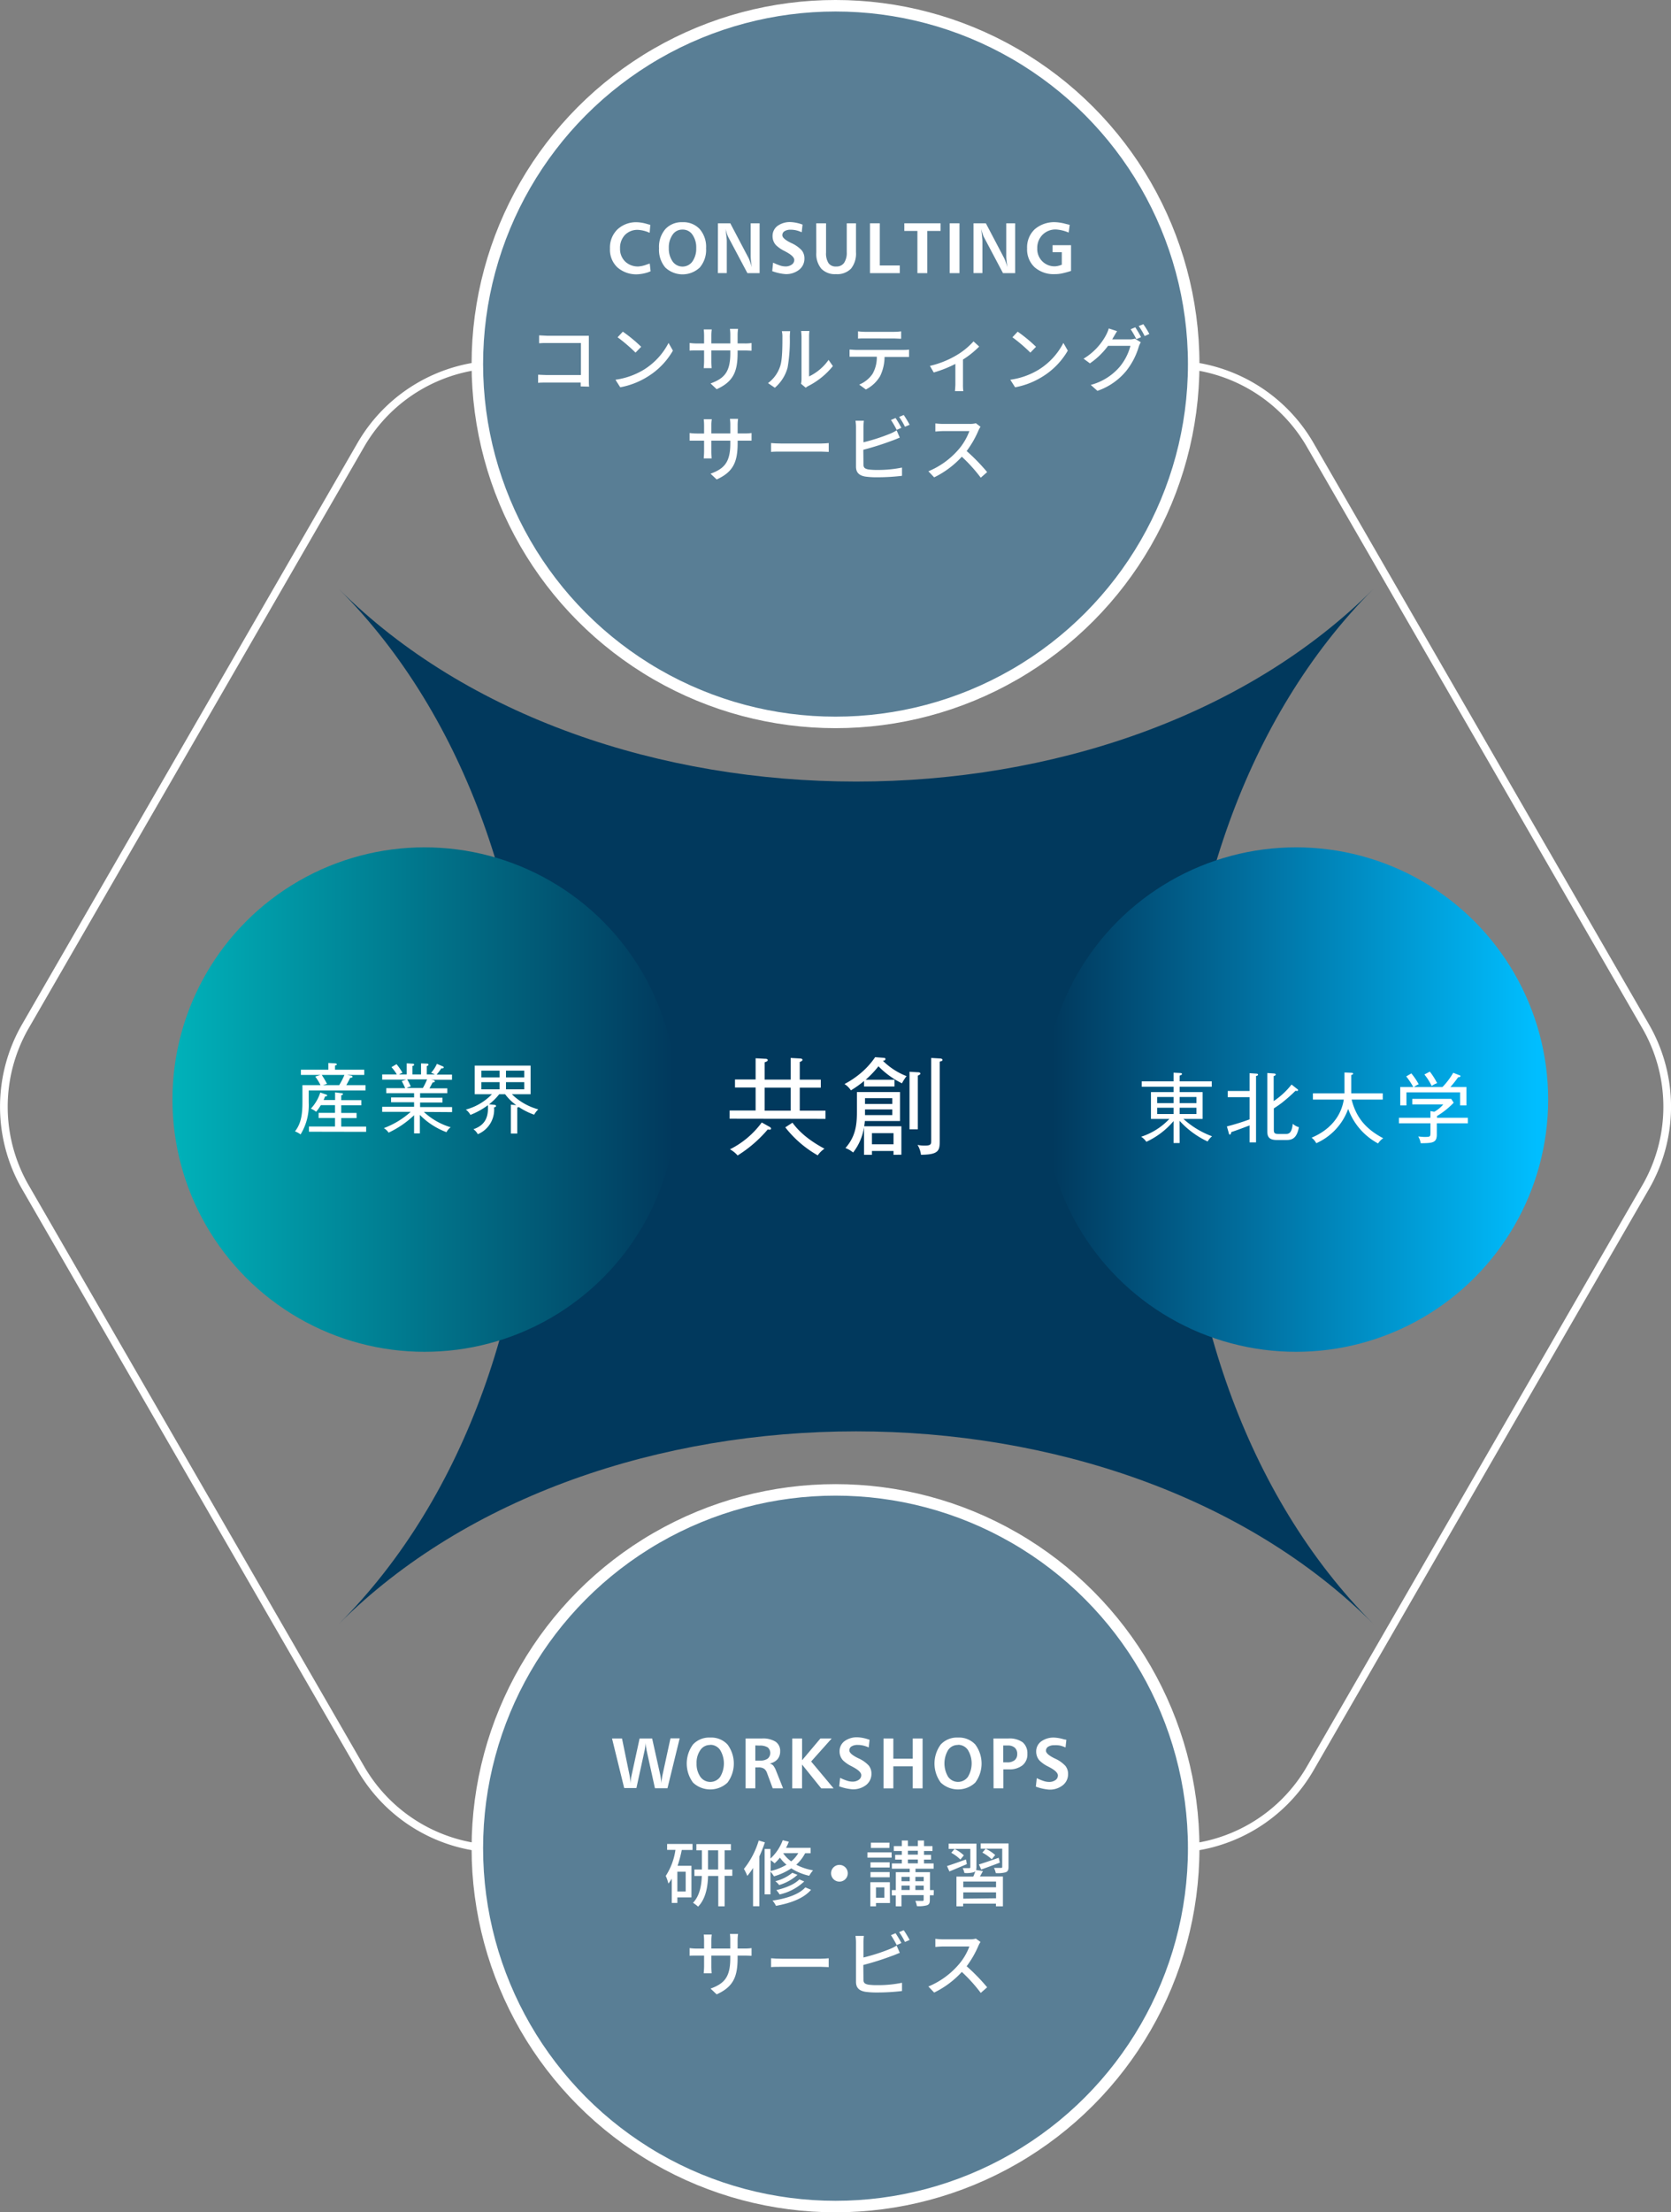
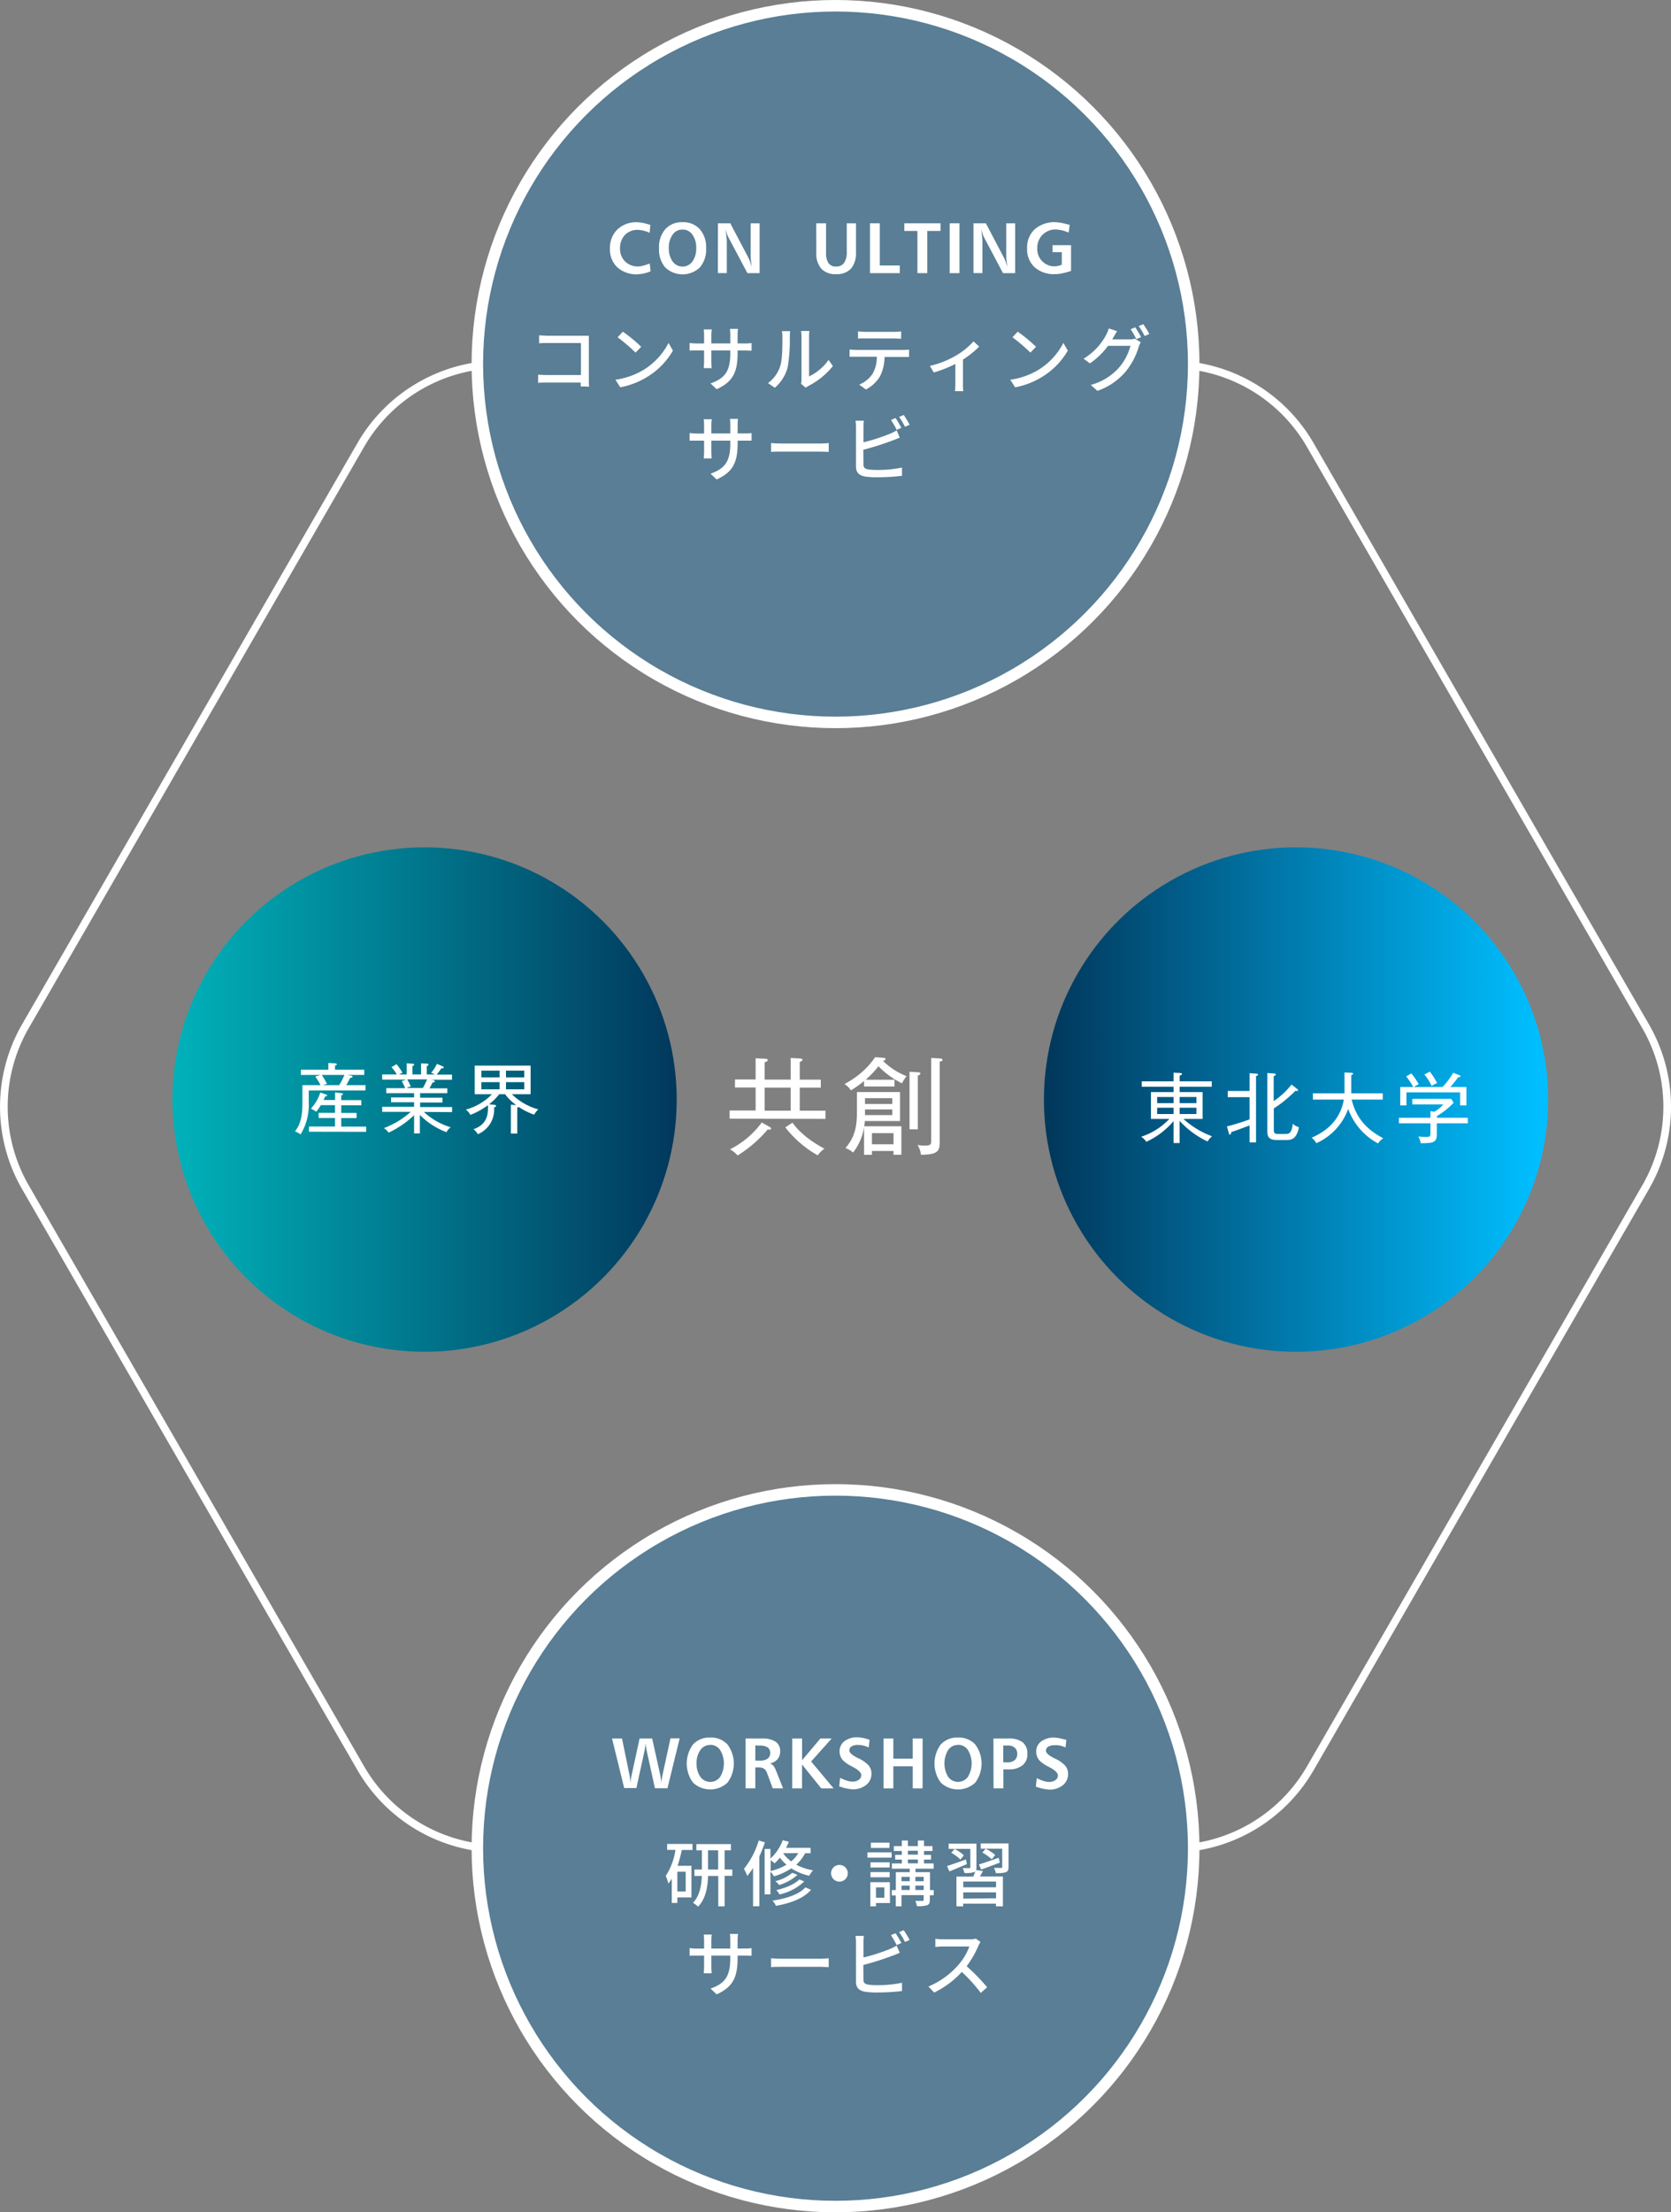
<svg xmlns="http://www.w3.org/2000/svg" viewBox="0 0 435.83 576.76" width="435.83px" height="576.76px">
  <rect x="0" y="0" width="435.83" height="576.76" fill="#808080" stroke="none" />
  <defs>
    <style>.cls-1,.cls-4{fill:none;stroke:#fff;stroke-miterlimit:10;}.cls-1{stroke-width:2px;}.cls-2{fill:#fff;}.cls-3,.cls-5{fill:#01395d;}.cls-3{opacity:0.65;}.cls-4{stroke-width:3px;}.cls-6{fill:url(#gradation_3);}.cls-7{fill:url(#gradation_4);}</style>
    <linearGradient id="gradation_3" x1="152" y1="-346.67" x2="62.68" y2="-257.34" gradientTransform="translate(48.23 424.32) rotate(45)" gradientUnits="userSpaceOnUse">
      <stop offset="0" stop-color="#00beff" />
      <stop offset="1" stop-color="#01395d" />
    </linearGradient>
    <linearGradient id="gradation_4" x1="-98.91" y1="-95.76" x2="-7.31" y2="-187.36" gradientTransform="translate(48.23 424.32) rotate(45)" gradientUnits="userSpaceOnUse">
      <stop offset="0" stop-color="#00b1b9" />
      <stop offset="1" stop-color="#01395d" />
    </linearGradient>
  </defs>
  <g>
    <g>
      <path class="cls-1" d="M429.21,267.56,341.73,116a42,42,0,0,0-36.33-21h-175A42,42,0,0,0,94.1,116L6.62,267.56a42,42,0,0,0,0,41.95L94.1,461a42,42,0,0,0,36.33,21h175a41.94,41.94,0,0,0,36.33-21l87.48-151.53A41.92,41.92,0,0,0,429.21,267.56Z" />
      <circle class="cls-2" cx="217.92" cy="481.85" r="93.42" />
      <circle class="cls-2" cx="217.92" cy="94.92" r="93.42" />
      <circle class="cls-3" cx="217.92" cy="481.85" r="93.42" />
      <circle class="cls-3" cx="217.92" cy="94.92" r="93.42" />
      <circle class="cls-4" cx="217.92" cy="481.85" r="93.42" />
      <circle class="cls-4" cx="217.92" cy="94.92" r="93.42" />
      <path class="cls-2" d="M159.63,453.24h2.6l2,9.74c0,.11.06.35.11.72s.09.79.14,1.27c0-.38,0-.74.07-1.07a8,8,0,0,1,.14-.87l2.13-9.79h3.27l2.18,9.77c0,.18.07.44.11.79s.09.74.13,1.17c0-.32,0-.65.08-1s.09-.63.14-.91l2.14-9.85h2.4l-3.18,13h-3.27l-2.2-10c0-.22-.09-.48-.13-.79s-.07-.66-.1-1.07c0,.37-.06.71-.1,1s-.08.59-.12.81l-2.18,10H162.8Z" />
      <path class="cls-2" d="M185.24,453a5.78,5.78,0,0,1,4.51,1.81,8.32,8.32,0,0,1,0,9.93,6.56,6.56,0,0,1-9,0,8.37,8.37,0,0,1,0-9.94A5.77,5.77,0,0,1,185.24,453Zm0,1.93a3,3,0,0,0-2.56,1.31,5.72,5.72,0,0,0-1,3.5,5.84,5.84,0,0,0,1,3.51,3.17,3.17,0,0,0,5.15,0,6.76,6.76,0,0,0,0-7A3.07,3.07,0,0,0,185.24,454.89Z" />
      <path class="cls-2" d="M194.47,453.24h4.26a6.17,6.17,0,0,1,3.56.84,2.86,2.86,0,0,1,1.19,2.51,3.07,3.07,0,0,1-.7,2.07,3.52,3.52,0,0,1-2,1.09,2.14,2.14,0,0,1,.9.55,5.09,5.09,0,0,1,.76,1.42l1.8,4.51h-2.7l-1.46-3.93a2.32,2.32,0,0,0-.8-1.18,2.58,2.58,0,0,0-1.47-.34H197v5.45h-2.53Zm2.53,1.81V459h1.31a3.13,3.13,0,0,0,1.92-.51,1.93,1.93,0,0,0,0-2.93,3.78,3.78,0,0,0-2.12-.47Z" />
      <path class="cls-2" d="M206.64,453.24h2.56v5.67l4.78-5.67h2.94l-5.36,6,5.86,7h-3.23l-5-6.21v6.21h-2.56Z" />
      <path class="cls-2" d="M226.8,453.58l-.22,2a7.56,7.56,0,0,0-1.45-.5,6.25,6.25,0,0,0-1.42-.16,3,3,0,0,0-1.61.38,1.2,1.2,0,0,0-.57,1.06c0,.57.69,1.2,2.08,1.91l.31.15a8.24,8.24,0,0,1,2.66,1.87,3.29,3.29,0,0,1,.71,2.12,3.66,3.66,0,0,1-1.37,2.94,5.48,5.48,0,0,1-3.61,1.14,12.78,12.78,0,0,1-3.08-.65l-.35-.12.24-2.22a12.74,12.74,0,0,0,1.84.76,4.39,4.39,0,0,0,1.35.23,2.74,2.74,0,0,0,1.68-.48,1.45,1.45,0,0,0,.65-1.21c0-.63-.7-1.33-2.09-2.08l-.22-.12-.26-.14a8.69,8.69,0,0,1-2.18-1.5,3.37,3.37,0,0,1-.91-2.36,3.24,3.24,0,0,1,1.29-2.67,5.5,5.5,0,0,1,3.46-1,10,10,0,0,1,2.45.45Z" />
      <path class="cls-2" d="M230.44,453.24H233v5.26h5.06v-5.26h2.57v13h-2.57v-5.75H233v5.75h-2.56Z" />
      <path class="cls-2" d="M249.86,453a5.78,5.78,0,0,1,4.51,1.81,8.32,8.32,0,0,1,0,9.93,6.56,6.56,0,0,1-9,0,8.37,8.37,0,0,1,0-9.94A5.77,5.77,0,0,1,249.86,453Zm0,1.93a3,3,0,0,0-2.56,1.31,6.79,6.79,0,0,0,0,7,3.17,3.17,0,0,0,5.15,0,6.76,6.76,0,0,0,0-7A3.07,3.07,0,0,0,249.86,454.89Z" />
      <path class="cls-2" d="M259.11,453.24H263a5.87,5.87,0,0,1,3.74,1,3.71,3.71,0,0,1,1.22,3,3.64,3.64,0,0,1-1.28,3,5.47,5.47,0,0,1-3.59,1.05h-1.39v4.94h-2.56Zm2.56,1.83v4.39h1.05a2.91,2.91,0,0,0,1.92-.56,2,2,0,0,0,.67-1.62,2.08,2.08,0,0,0-.63-1.63,2.59,2.59,0,0,0-1.81-.58Z" />
      <path class="cls-2" d="M278.13,453.58l-.22,2a7.8,7.8,0,0,0-1.45-.5A6.31,6.31,0,0,0,275,455a2.92,2.92,0,0,0-1.61.38,1.21,1.21,0,0,0-.58,1.06c0,.57.7,1.2,2.09,1.91l.31.15a8.18,8.18,0,0,1,2.65,1.87,3.23,3.23,0,0,1,.71,2.12,3.63,3.63,0,0,1-1.37,2.94,5.43,5.43,0,0,1-3.6,1.14,12.69,12.69,0,0,1-3.08-.65l-.35-.12.24-2.22a12.3,12.3,0,0,0,1.84.76,4.35,4.35,0,0,0,1.35.23,2.74,2.74,0,0,0,1.68-.48,1.44,1.44,0,0,0,.64-1.21c0-.63-.69-1.33-2.08-2.08l-.22-.12-.27-.14a8.6,8.6,0,0,1-2.17-1.5,3.23,3.23,0,0,1-.68-1.08,3.43,3.43,0,0,1-.24-1.28,3.22,3.22,0,0,1,1.3-2.67,5.48,5.48,0,0,1,3.46-1,10,10,0,0,1,2.45.45Z" />
      <path class="cls-2" d="M174,480.74h6.62v1.57h-2.8a33.15,33.15,0,0,1-1.09,4.12h3.61v8.24h-3.67v1.44h-1.46v-6.33a10.41,10.41,0,0,1-.88,1.29,10.78,10.78,0,0,0-.69-2,16.76,16.76,0,0,0,2.53-6.79H174Zm4.84,7.24h-2.17v5.15h2.17ZM191,489.05h-2V497h-1.66v-7.92h-2.66c-.09,2.81-.58,5.91-2.6,8a9.88,9.88,0,0,0-1.33-1c1.78-1.85,2.21-4.6,2.3-7h-1.93V487.4h1.95v-5h-1.44v-1.63h9v1.63H189v5h2Zm-3.69-1.65v-5h-2.64v5Z" />
      <path class="cls-2" d="M199.5,480.32a38.92,38.92,0,0,1-1.44,3.65v13h-1.65V487a18.1,18.1,0,0,1-1.5,2.07,12.72,12.72,0,0,0-.88-1.83,21.68,21.68,0,0,0,3.86-7.4ZM210,483.15a10.72,10.72,0,0,1-2.32,3,14.54,14.54,0,0,0,4.38,1.46,8.23,8.23,0,0,0-1,1.42,14.45,14.45,0,0,1-4.68-1.93,16.37,16.37,0,0,1-4.51,2.08,8.21,8.21,0,0,0-.92-1.24v5.94h-1.52V482.05h1.52v2.49a12.14,12.14,0,0,0,3.2-4.78l1.59.4a11.88,11.88,0,0,1-.73,1.59h6.41v1.4Zm-9,4.64a14.44,14.44,0,0,0,4.14-1.64,9.8,9.8,0,0,1-1.72-1.84,13.27,13.27,0,0,1-1.39,1.48,12,12,0,0,0-1-.82Zm10.54,4.89c-1.87,2.21-5.28,3.5-9.15,4.19a5.94,5.94,0,0,0-.9-1.36c3.61-.53,6.93-1.61,8.55-3.45Zm-3.54-3.89a12.6,12.6,0,0,1-4.77,2.66,6.51,6.51,0,0,0-1-1,11.32,11.32,0,0,0,4.42-2.19Zm1.76,1.72a13.68,13.68,0,0,1-6.42,3.39,7,7,0,0,0-.86-1.13c2.32-.52,4.76-1.49,6-2.79Zm-5.5-7.36,0,0a8.62,8.62,0,0,0,2.1,2.13,8.09,8.09,0,0,0,1.85-2.15Z" />
      <path class="cls-2" d="M218.94,486.2a2.18,2.18,0,1,1-2.18,2.17A2.18,2.18,0,0,1,218.94,486.2Z" />
      <path class="cls-2" d="M226.24,482.93h6.31v1.38h-6.31Zm5.88,13.21h-3.65V497H227v-6.29h5.09Zm-.08-9.26h-5v-1.35h5Zm-5,1.19h5v1.35h-5Zm4.93-6.3h-4.83V480.4H232Zm-3.5,10.29v2.7h2.19v-2.7Zm15.05,2.06h-1v1.2c0,.79-.15,1.18-.73,1.4a7.9,7.9,0,0,1-2.64.23,6.1,6.1,0,0,0-.41-1.37c.8,0,1.63,0,1.87,0s.3-.09.3-.32v-1.18h-5.79V497h-1.48v-2.85H232.6v-1.38h1.05v-4.68h3.62v-.9h-4.65v-1.37h2.6v-1h-1.74v-1.25h1.74v-1h-2.09v-1.27h2.09v-1.46h1.58v1.46h2.6v-1.46H241v1.46h2.21v1.27H241v1h1.84v1.25H241v1h2.51v1.37h-4.73v.9h3.78v4.68h1Zm-8.39-4.81v1.14h2.14v-1.14Zm0,3.43h2.14v-1.15h-2.14Zm1.67-9.23h2.6v-1h-2.6Zm0,2.28h2.6v-1h-2.6Zm1.95,3.52v1.14h2.17v-1.14Zm2.17,3.43v-1.15h-2.17v1.15Z" />
      <path class="cls-2" d="M252.17,486c-1.59.66-3.22,1.37-4.55,1.9L247,486.5c1.27-.41,3.11-1.06,4.94-1.72Zm4.2,1.8c-.27.49-.53,1-.79,1.42h6V497h-1.82v-.7h-8.55v.7h-1.75v-7.76h4.39a12.44,12.44,0,0,0,.54-1.42,1.06,1.06,0,0,1-.39.28,7.05,7.05,0,0,1-2.46.21,5.07,5.07,0,0,0-.45-1.27h1.69c.24,0,.3-.07.3-.26v-4.75h-5.65v-1.37h7.24v6.12a2.89,2.89,0,0,1-.09.75Zm-5.88-3a10.73,10.73,0,0,0-2.38-1.76l.86-1a9.6,9.6,0,0,1,2.42,1.67Zm9.3,5.73h-8.55v1.5h8.55Zm0,4.37v-1.54h-8.55V495Zm-4.47-8.82c1.33-.41,3.27-1.07,5.16-1.74l.29,1.27c-1.67.64-3.45,1.29-4.85,1.8Zm7.73.65c0,.77-.17,1.15-.73,1.39a8,8,0,0,1-2.6.22,5.36,5.36,0,0,0-.47-1.36c.79,0,1.61,0,1.85,0s.3-.07.3-.28v-4.73h-5.61v-1.37h7.26Zm-4.38-2a11.8,11.8,0,0,0-2.45-1.74l.86-1a10.52,10.52,0,0,1,2.49,1.63Z" />
      <path class="cls-2" d="M194.14,508a11.32,11.32,0,0,0,1.88-.11v2c-.3,0-1-.05-1.86-.05h-1.78v.63c0,4.83-1.08,7.51-5.46,9.48l-1.59-1.5c3.5-1.29,5.14-2.9,5.14-7.87v-.74h-4.94v2.8c0,.77.06,1.56.08,1.82h-2.06c0-.26.09-1,.09-1.82v-2.8h-1.83c-.88,0-1.65,0-1.95.05v-2a14.83,14.83,0,0,0,1.95.13h1.83v-2.15c0-.66-.07-1.26-.09-1.5h2.09a11.26,11.26,0,0,0-.11,1.5V508h4.94v-2.17a12.62,12.62,0,0,0-.09-1.63h2.12a11.44,11.44,0,0,0-.12,1.63V508Z" />
      <path class="cls-2" d="M201.11,510.54c.6.06,1.76.12,2.77.12h10.17c.91,0,1.65-.08,2.09-.12v2.31c-.41,0-1.25-.08-2.07-.08H203.88c-1,0-2.15,0-2.77.08Z" />
      <path class="cls-2" d="M225.21,516.1c0,.9.39,1.13,1.27,1.32a16.76,16.76,0,0,0,2.34.13,31,31,0,0,0,6.44-.62v2.15a54.8,54.8,0,0,1-6.55.38,20.53,20.53,0,0,1-3.07-.19c-1.52-.28-2.38-1-2.38-2.6V506.41a11.26,11.26,0,0,0-.13-1.69h2.19a13.21,13.21,0,0,0-.11,1.69v3.93a50.28,50.28,0,0,0,6.83-2.19,11.11,11.11,0,0,0,1.82-.92l.82,1.89c-.62.24-1.36.58-2,.79a74.6,74.6,0,0,1-7.51,2.38Zm8.67-9a27.88,27.88,0,0,0-1.5-2.58l1.2-.51a27.37,27.37,0,0,1,1.52,2.56Zm1.83-3.88a26.21,26.21,0,0,1,1.54,2.55l-1.22.52a16.77,16.77,0,0,0-1.52-2.56Z" />
      <path class="cls-2" d="M255.73,506.29a6.63,6.63,0,0,0-.54,1,25.84,25.84,0,0,1-3.07,5.33,49.94,49.94,0,0,1,5.35,5.49l-1.67,1.46a40.4,40.4,0,0,0-4.94-5.47,23.88,23.88,0,0,1-7.21,5.38l-1.51-1.58a21,21,0,0,0,7.69-5.48,15.31,15.31,0,0,0,3-4.95h-6.87c-.73,0-1.74.1-2,.12v-2.12a18.92,18.92,0,0,0,2,.13h6.94a5.8,5.8,0,0,0,1.63-.18Z" />
      <path class="cls-2" d="M169.61,58.62l-.16,2.06-.2-.07a8.47,8.47,0,0,0-2.82-.68A4.53,4.53,0,0,0,163,61.25a4.91,4.91,0,0,0-1.28,3.53,4.56,4.56,0,0,0,1.32,3.39,4.78,4.78,0,0,0,3.49,1.3,7.28,7.28,0,0,0,2.17-.51c.35-.11.6-.2.77-.24l.22,2L169,71a10.63,10.63,0,0,1-2.68.51,7.46,7.46,0,0,1-5.29-1.8,6.32,6.32,0,0,1-1.94-4.89,6.61,6.61,0,0,1,1.94-5,7.11,7.11,0,0,1,5.15-1.88,10.19,10.19,0,0,1,2.7.49Z" />
      <path class="cls-2" d="M178,57.93a5.78,5.78,0,0,1,4.51,1.81,7.07,7.07,0,0,1,1.65,5,7.08,7.08,0,0,1-1.64,5,6.56,6.56,0,0,1-9,0,7.12,7.12,0,0,1-1.63-5,7.08,7.08,0,0,1,1.64-5A5.77,5.77,0,0,1,178,57.93Zm0,1.93a3,3,0,0,0-2.56,1.31,5.72,5.72,0,0,0-1,3.5,5.84,5.84,0,0,0,1,3.51,3.17,3.17,0,0,0,5.15,0,5.82,5.82,0,0,0,1-3.51,5.74,5.74,0,0,0-1-3.5A3,3,0,0,0,178,59.86Z" />
      <path class="cls-2" d="M187.25,58.21h3.22l4.78,9.08c.12.25.25.57.4,1s.3.86.45,1.38c-.1-.62-.18-1.18-.23-1.68s-.08-.94-.08-1.3V58.21h2.33v13h-3.18L190,61.91a6.61,6.61,0,0,1-.38-.91,13.46,13.46,0,0,1-.38-1.34c.09.77.17,1.42.23,2s.09.92.09,1.14V71.2h-2.33Z" />
-       <path class="cls-2" d="M209.32,58.55l-.22,2a7.71,7.71,0,0,0-1.44-.5,6.4,6.4,0,0,0-1.43-.16,2.91,2.91,0,0,0-1.6.38,1.19,1.19,0,0,0-.58,1.06c0,.57.69,1.2,2.08,1.91l.31.15a8.24,8.24,0,0,1,2.66,1.87,3.29,3.29,0,0,1,.71,2.12,3.66,3.66,0,0,1-1.37,2.94,5.47,5.47,0,0,1-3.6,1.14,12.83,12.83,0,0,1-3.09-.65l-.34-.12.23-2.22a14.59,14.59,0,0,0,1.84.76,4.45,4.45,0,0,0,1.36.23,2.73,2.73,0,0,0,1.67-.48,1.45,1.45,0,0,0,.65-1.21c0-.63-.7-1.33-2.09-2.08a1.28,1.28,0,0,0-.22-.12l-.26-.14a8.69,8.69,0,0,1-2.18-1.5,3.4,3.4,0,0,1-.68-1.08,3.63,3.63,0,0,1-.23-1.28,3.24,3.24,0,0,1,1.29-2.67,5.5,5.5,0,0,1,3.46-1,10.32,10.32,0,0,1,2.45.44Z" />
      <path class="cls-2" d="M212.89,58.21h2.56v7.62a4.74,4.74,0,0,0,.64,2.77,2.26,2.26,0,0,0,2,.88,2.39,2.39,0,0,0,2.06-.94,4.75,4.75,0,0,0,.7-2.81V58.21h2.41v7.54a6.25,6.25,0,0,1-1.3,4.29,5,5,0,0,1-3.9,1.43,4.94,4.94,0,0,1-3.85-1.42,6,6,0,0,1-1.3-4.19Z" />
      <path class="cls-2" d="M226.91,58.21h2.56v11h5.21v2h-7.77Z" />
      <path class="cls-2" d="M235.86,58.21h9.46v2h-3.47v11h-2.57v-11h-3.42Z" />
      <path class="cls-2" d="M247.69,58.21h2.56v13h-2.56Z" />
      <path class="cls-2" d="M253.91,58.21h3.22l4.77,9.08c.12.25.26.57.41,1s.3.86.45,1.38c-.1-.62-.18-1.18-.23-1.68a11.08,11.08,0,0,1-.08-1.3V58.21h2.32v13H261.6l-4.92-9.29a4.8,4.8,0,0,1-.38-.91c-.13-.38-.26-.82-.39-1.34.1.77.18,1.42.23,2s.09.92.09,1.14V71.2h-2.32Z" />
      <path class="cls-2" d="M279,58.62l-.26,2-.29-.1a9.86,9.86,0,0,0-3-.69,4.76,4.76,0,0,0-3.54,1.38,4.82,4.82,0,0,0-1.37,3.53,4.49,4.49,0,0,0,4.72,4.69,5.07,5.07,0,0,0,1.39-.31l.29-.09V65.75h-2.41V63.92h4.82v6.71a20.73,20.73,0,0,1-2.37.65,8.92,8.92,0,0,1-1.81.19,7.56,7.56,0,0,1-5.33-1.8,6.36,6.36,0,0,1-1.95-4.91,6.45,6.45,0,0,1,2-5,7.78,7.78,0,0,1,5.47-1.83,11.75,11.75,0,0,1,2.6.44Z" />
      <path class="cls-2" d="M151.45,100.74c0-.26,0-.62,0-1H142.6c-.77,0-1.71,0-2.25.07V97.69c.54,0,1.37.09,2.17.09h9V89.43h-8.74c-.73,0-1.69,0-2.17.06V87.43c.65,0,1.55.11,2.17.11h9.3c.51,0,1.16,0,1.5,0,0,.41,0,1.09,0,1.58v9.68c0,.65,0,1.57.08,2Z" />
      <path class="cls-2" d="M167.88,96.41a17.82,17.82,0,0,0,6.49-7l1.14,2a19.19,19.19,0,0,1-6.57,6.77,20.39,20.39,0,0,1-7.17,2.79L160.52,99A19.46,19.46,0,0,0,167.88,96.41Zm-.64-6-1.48,1.52a43.57,43.57,0,0,0-4.68-4l1.37-1.46A38.44,38.44,0,0,1,167.24,90.42Z" />
      <path class="cls-2" d="M194.14,89.54a10.3,10.3,0,0,0,1.88-.11v2c-.3,0-1-.06-1.86-.06h-1.78V92c0,4.83-1.08,7.5-5.46,9.47l-1.59-1.5c3.5-1.29,5.15-2.9,5.15-7.86v-.75h-4.95v2.81c0,.77.06,1.55.08,1.81h-2.06c0-.26.09-1,.09-1.81V91.36h-1.83c-.88,0-1.65,0-1.95.06v-2a14.83,14.83,0,0,0,1.95.13h1.83V87.39c0-.65-.07-1.25-.09-1.5h2.09a11.58,11.58,0,0,0-.11,1.5v2.15h4.95V87.37a12.22,12.22,0,0,0-.1-1.63h2.12a11.44,11.44,0,0,0-.12,1.63v2.17Z" />
      <path class="cls-2" d="M200.31,99.88a8.85,8.85,0,0,0,3.22-4.55c.54-1.67.54-5.32.54-7.47a6,6,0,0,0-.15-1.52h2.17a14,14,0,0,0-.09,1.5,41.42,41.42,0,0,1-.58,8,10.54,10.54,0,0,1-3.33,5.25Zm8.61.17a5.75,5.75,0,0,0,.13-1.18V87.78a13.91,13.91,0,0,0-.11-1.49h2.17a11.24,11.24,0,0,0-.09,1.49V98.14a13.21,13.21,0,0,0,5.09-4.31l1.12,1.61a19.64,19.64,0,0,1-6.36,5.17,4.08,4.08,0,0,0-.72.47Z" />
      <path class="cls-2" d="M235.53,91.23c.39,0,1.1,0,1.57-.09v1.92c-.43,0-1.09,0-1.57,0h-4.82a11.63,11.63,0,0,1-1.16,5,9.07,9.07,0,0,1-3.72,3.48l-1.73-1.27a7.83,7.83,0,0,0,3.47-2.79A8.69,8.69,0,0,0,228.69,93h-5.41c-.56,0-1.18,0-1.7,0V91.14c.52,0,1.12.09,1.7.09Zm-9.91-3c-.62,0-1.31,0-1.83.06V86.38a15.15,15.15,0,0,0,1.83.13h7.55a13.27,13.27,0,0,0,1.87-.13v1.93c-.6,0-1.29-.06-1.87-.06Z" />
      <path class="cls-2" d="M255.39,90.35a23.57,23.57,0,0,1-4.23,3.39v6.46a12.51,12.51,0,0,0,.09,1.79h-2.17c0-.31.1-1.19.1-1.79V94.88a31.39,31.39,0,0,1-5.64,2.23l-1-1.72a24.39,24.39,0,0,0,6.55-2.55A18.81,18.81,0,0,0,253.91,89Z" />
      <path class="cls-2" d="M270.86,96.41a17.82,17.82,0,0,0,6.49-7l1.15,2a19.23,19.23,0,0,1-6.58,6.77,20.33,20.33,0,0,1-7.16,2.79L263.5,99A19.4,19.4,0,0,0,270.86,96.41Zm-.64-6-1.48,1.52a42.62,42.62,0,0,0-4.68-4l1.37-1.46A38.44,38.44,0,0,1,270.22,90.42Z" />
      <path class="cls-2" d="M294.6,88.48a4.39,4.39,0,0,0,1.4-.19l1.54.94a6,6,0,0,0-.52,1.14,18.59,18.59,0,0,1-3.3,6.36,16.82,16.82,0,0,1-7.49,5.17l-1.74-1.55A15,15,0,0,0,292,95.68a14.15,14.15,0,0,0,2.84-5.52H289a19.5,19.5,0,0,1-4.73,4.57l-1.65-1.22a16,16,0,0,0,5.88-6.19,9.44,9.44,0,0,0,.69-1.69l2.17.71c-.37.56-.76,1.28-1,1.65-.09.17-.17.32-.28.49Zm1.5-3.15a26.57,26.57,0,0,1,1.51,2.57l-1.23.52a22.25,22.25,0,0,0-1.48-2.58Zm2.11-.8a22,22,0,0,1,1.56,2.54l-1.22.55A18.56,18.56,0,0,0,297,85Z" />
      <path class="cls-2" d="M194.15,113a11.26,11.26,0,0,0,1.87-.11v2c-.3,0-1,0-1.86,0h-1.77v.63c0,4.83-1.09,7.51-5.47,9.48l-1.59-1.5c3.5-1.29,5.15-2.9,5.15-7.87v-.74h-4.95v2.8c0,.77.06,1.56.08,1.82h-2.06c0-.26.09-1,.09-1.82v-2.8h-1.83c-.88,0-1.65,0-1.95,0v-2a14.83,14.83,0,0,0,1.95.13h1.83V110.8c0-.66-.07-1.26-.09-1.5h2.1a9.37,9.37,0,0,0-.12,1.5V113h4.95v-2.17a12.09,12.09,0,0,0-.1-1.63h2.12a11.88,11.88,0,0,0-.11,1.63V113Z" />
      <path class="cls-2" d="M201.11,115.51c.6.06,1.76.12,2.77.12h10.17c.92,0,1.65-.08,2.1-.12v2.31c-.42,0-1.26-.08-2.08-.08H203.88c-1,0-2.15,0-2.77.08Z" />
      <path class="cls-2" d="M225.21,121.07c0,.9.39,1.13,1.27,1.32a16.67,16.67,0,0,0,2.34.13,31,31,0,0,0,6.44-.62v2.15a54.8,54.8,0,0,1-6.55.38,20.53,20.53,0,0,1-3.07-.19c-1.52-.28-2.38-1-2.38-2.6V111.38a11.26,11.26,0,0,0-.13-1.69h2.19a13.21,13.21,0,0,0-.11,1.69v3.93a50.28,50.28,0,0,0,6.83-2.19,11.11,11.11,0,0,0,1.82-.92l.82,1.89c-.61.24-1.36.58-2,.79a74.6,74.6,0,0,1-7.51,2.38Zm8.67-9a25.79,25.79,0,0,0-1.5-2.58l1.2-.51a25.27,25.27,0,0,1,1.51,2.56Zm1.83-3.88a26.21,26.21,0,0,1,1.54,2.55l-1.22.52a16.77,16.77,0,0,0-1.52-2.56Z" />
-       <path class="cls-2" d="M255.73,111.26a6.63,6.63,0,0,0-.54,1,25.84,25.84,0,0,1-3.07,5.33,50.88,50.88,0,0,1,5.35,5.49l-1.67,1.46a40.4,40.4,0,0,0-4.94-5.47,23.88,23.88,0,0,1-7.21,5.38l-1.51-1.58a21,21,0,0,0,7.69-5.48,15.48,15.48,0,0,0,3-5h-6.87c-.73,0-1.74.1-2,.12v-2.12a18.92,18.92,0,0,0,2,.13h6.94a5.8,5.8,0,0,0,1.63-.18Z" />
-       <path class="cls-5" d="M88.38,423.38c67-66.95,67-202.88,0-269.83,67,66.95,202.88,66.95,269.83,0-66.95,66.95-66.95,202.88,0,269.83C291.26,356.43,155.33,356.43,88.38,423.38Z" />
      <circle class="cls-6" cx="338.03" cy="286.67" r="65.76" />
      <circle class="cls-7" cx="110.74" cy="286.67" r="65.76" />
      <path class="cls-2" d="M307.67,298h-1.58v-5.72a20.7,20.7,0,0,1-7.1,5.4,4.75,4.75,0,0,0-1.36-1.32,17.54,17.54,0,0,0,7.36-4.64h-4.8v-7h5.9v-1.4h-8.3v-1.4h8.3v-2.26l1.66.08c.34,0,.54.08.54.28s-.44.36-.62.4v1.5h8.38v1.4h-8.38v1.4h6v7h-5a22.82,22.82,0,0,0,7.46,4.52,4.9,4.9,0,0,0-1.16,1.36,23.21,23.21,0,0,1-7.32-5.4Zm-1.58-12h-4.28v1.6h4.28Zm0,2.8h-4.28v1.64h4.28Zm1.58-1.2h4.38V286h-4.38Zm0,2.84h4.38v-1.64h-4.38Z" />
      <path class="cls-2" d="M320,293.67a59.7,59.7,0,0,0,5.92-1.84v-5.78h-5.7v-1.62h5.7v-4.64l1.74.12c.18,0,.46.06.46.26s-.12.24-.52.36v17.3h-1.68v-4.42c-2.44.92-3.28,1.24-4.78,1.74-.06.34-.12.64-.36.64s-.26-.26-.28-.36Zm18.36-9.74c.14.1.2.18.2.3a.23.23,0,0,1-.26.2,1.93,1.93,0,0,1-.4-.06,42.67,42.67,0,0,1-3.56,3.14c-.68.52-1.38,1-2.1,1.46v5.6c0,.92.3,1.06,1.26,1.06h1.8c.72,0,1.6,0,1.88-2.64a4,4,0,0,0,1.6.88c-.54,2.86-1.72,3.34-3.2,3.34H333c-2.3,0-2.46-1.16-2.46-2.38V279.75l1.72.12c.12,0,.48.06.48.26s-.22.32-.54.42v6.52a20,20,0,0,0,4.66-4.32Z" />
      <path class="cls-2" d="M359.43,298.11a16.63,16.63,0,0,1-7.8-9,15.55,15.55,0,0,1-8.32,8.94,4.31,4.31,0,0,0-1.22-1.44c1.52-.66,7.3-3.16,8.4-9.94h-8.06v-1.62h8.24c0-.72,0-1.06,0-1.66v-3.78l1.78.08c.26,0,.48.06.48.24s-.32.3-.5.34v3.22c0,.58,0,.88,0,1.56h8.22v1.62h-8.12c1.14,4.58,3.66,7.68,8.24,10.08A4.71,4.71,0,0,0,359.43,298.11Z" />
      <path class="cls-2" d="M374.75,292.85v2.9c0,2.16-1,2.28-4.2,2.3a5.15,5.15,0,0,0-.64-1.76c1.1.1,1.24.12,1.64.12,1.54,0,1.54-.06,1.54-1.26v-2.3h-8.22v-1.44h8.22v-1.74l1,.18a8.23,8.23,0,0,0,2.34-1.92h-8.08v-1.44h10.16l.64,1a21.18,21.18,0,0,1-4.36,3.48v.44h8.06v1.44Zm6.08-4.66v-3.4h-14v3.4h-1.62v-4.8h3.4a19.48,19.48,0,0,0-1.84-2.76l1.34-.78a18.48,18.48,0,0,1,1.92,2.82,6.45,6.45,0,0,0-1.24.72h7.44a18.75,18.75,0,0,0,2.8-3.7l1.64.64c.12,0,.26.12.26.26s-.34.26-.64.28a26.51,26.51,0,0,1-2,2.52h4.18v4.8Zm-7.42-5.06a14.33,14.33,0,0,0-1.9-3l1.42-.74a17.38,17.38,0,0,1,1.9,3A5.45,5.45,0,0,0,373.41,283.13Z" />
      <path class="cls-2" d="M80.52,284.29v3.14a14.6,14.6,0,0,1-2.12,8.32,7.36,7.36,0,0,0-1.46-.8c1.64-2.06,1.94-4.56,1.94-7.7v-4.34H83.6a14.29,14.29,0,0,0-1.38-2.24l1.36-.42h-5.1v-1.36h7.16v-1.76l1.74.1c.15,0,.47.08.47.26s-.1.18-.47.32v1.08H95v1.36H90.55l1,.18c.1,0,.4.08.4.3s-.38.26-.62.28c-.34.72-.62,1.2-1,1.9h5v1.38Zm.06,10.76v-1.36h6.8v-2.22H83.1v-1.34h4.28v-2h-3.7a14.77,14.77,0,0,1-1.22,1.72,6.06,6.06,0,0,0-1.38-.82,11,11,0,0,0,2.46-4.2l1.44.5c.2.06.35.14.35.3s-.32.22-.55.22a9.66,9.66,0,0,1-.38.94h3v-2L89,285c.14,0,.44,0,.44.24s-.18.22-.44.32v1.26h5.24v1.34H89v2h4v1.34H89v2.22h6.5v1.36Zm3.34-14.8a22.19,22.19,0,0,1,1.37,2.32l-1.07.34h4.25a18.57,18.57,0,0,0,1.36-2.66Z" />
      <path class="cls-2" d="M110.55,289.89a17.64,17.64,0,0,0,7,4,3.69,3.69,0,0,0-1.1,1.28,19,19,0,0,1-6.94-4.5v4.82H108v-4.74a25.21,25.21,0,0,1-6.64,4.54,4.24,4.24,0,0,0-1.24-1.18,22,22,0,0,0,7-4.24H99.68v-1.32H108v-1.18h-6v-1.26h6V285h-7.26v-1.3h4.94a19.09,19.09,0,0,0-.9-1.84l1.16-.4H99.68v-1.34h3.82a11.24,11.24,0,0,0-1.4-1.9l1.32-.78a15.49,15.49,0,0,1,1.56,2.24,4.29,4.29,0,0,0-.9.44h2v-2.9l1.5.1c.18,0,.42,0,.42.26s-.18.26-.42.32v2.22h2.23v-2.88l1.5.06c.1,0,.44,0,.44.26s-.3.32-.44.38v2.18h2.12a5.15,5.15,0,0,0-1-.42,9.28,9.28,0,0,0,1.52-2.34l1.62.68a.3.3,0,0,1,.16.24c0,.08-.06.24-.3.24-.06,0-.08,0-.32,0a16.82,16.82,0,0,1-1.22,1.64h4v1.34h-5.48l.58.1c.32.06.42.22.42.3s0,.3-.56.28c-.1.2-.18.38-.84,1.56h4.66V285h-7.1v1.18h5.84v1.26h-5.84v1.18h8.34v1.32Zm-4.35-8.48a13,13,0,0,1,.94,1.86,3.31,3.31,0,0,0-1.08.38h4.23a16.66,16.66,0,0,0,1.1-2.24Z" />
      <path class="cls-2" d="M139.31,290.61a18.11,18.11,0,0,1-4-2,.94.94,0,0,1-.4.12v6.8h-1.66V288l1.4.12a13.06,13.06,0,0,1-2.9-2.84H130.2a15.23,15.23,0,0,1-2.64,2.62l1.34.14c.16,0,.48.06.48.3s-.3.32-.52.36a6.92,6.92,0,0,1-4.24,7,3.78,3.78,0,0,0-1.14-1.3c3.66-1.24,3.88-4,3.78-6.26a20,20,0,0,1-4.56,2.52,4.47,4.47,0,0,0-1.2-1.38,14.76,14.76,0,0,0,6.8-4h-4.48v-7.46h14.57v7.46h-4.88a15.74,15.74,0,0,0,6.88,3.94A6.29,6.29,0,0,0,139.31,290.61Zm-9-11.48h-4.76v1.76h4.76Zm0,3h-4.76V284h4.76Zm6.43-3h-4.77v1.76h4.77Zm0,3h-4.77V284h4.77Z" />
      <path class="cls-2" d="M190.3,291.66v-2.14h6.78v-6H191.7v-2.09h5.38V275.9l2.61.14c.36,0,.55.13.55.38s-.49.44-.8.52v4.53h6.78v-5.65l2.31.13c.6,0,.77.17.77.39s-.5.47-.71.52v4.61h5.49v2.09h-5.49v6h6.72v2.14Zm10.43,2.85c-.11,0-.27,0-.49-.05a33.63,33.63,0,0,1-7.85,6.78,7.41,7.41,0,0,0-2-1.6,23.08,23.08,0,0,0,8.29-7l2,1.12c.14.08.42.22.42.47S200.93,294.51,200.73,294.51Zm5.49-10.95h-6.78v6h6.78Zm7.06,17.65a28.6,28.6,0,0,1-8.46-7.3l1.87-1.21c1.07,1.43,3.16,4,8.35,6.78A6.59,6.59,0,0,0,213.28,301.21Z" />
      <path class="cls-2" d="M235.25,282.43a22,22,0,0,1-6.13-4.44,26.11,26.11,0,0,1-3.34,3.51h7.52v1.76h-7.94v-1.43a28,28,0,0,1-3.43,2.44,5.36,5.36,0,0,0-1.67-1.65,23.53,23.53,0,0,0,4.42-3,20.44,20.44,0,0,0,3.57-4l2.27.17c.11,0,.42,0,.42.33s-.42.41-.66.44a18,18,0,0,0,6.17,4A11.4,11.4,0,0,0,235.25,282.43Zm-2.2,18.64v-1h-5.63v1h-2.06v-7.19a14.32,14.32,0,0,1-2.85,6.59,6.76,6.76,0,0,0-2-1.16c3-3.43,3-6.78,3-10.54v-4.06h11.23v7.55h-9.17c-.05.66-.11.93-.16,1.37h9.69v7.41Zm-.33-14.77h-7.11v1.51h7.11Zm0,2.94h-7.11v1.48h7.11Zm.33,6.18h-5.63v2.91h5.63Zm6.34-15v14h-2.17v-15l2.14.13c.55,0,.69.17.69.36S239.86,280.21,239.39,280.43Zm5.71-3.65v20.37c0,2.69,0,3.89-4.89,3.92a6.51,6.51,0,0,0-.9-2.58,8.39,8.39,0,0,0,1.84.19c1.73,0,1.73-.38,1.73-1.45V275.82l2.22.13c.25,0,.71.06.71.36S245.68,276.59,245.1,276.78Z" />
    </g>
  </g>
</svg>